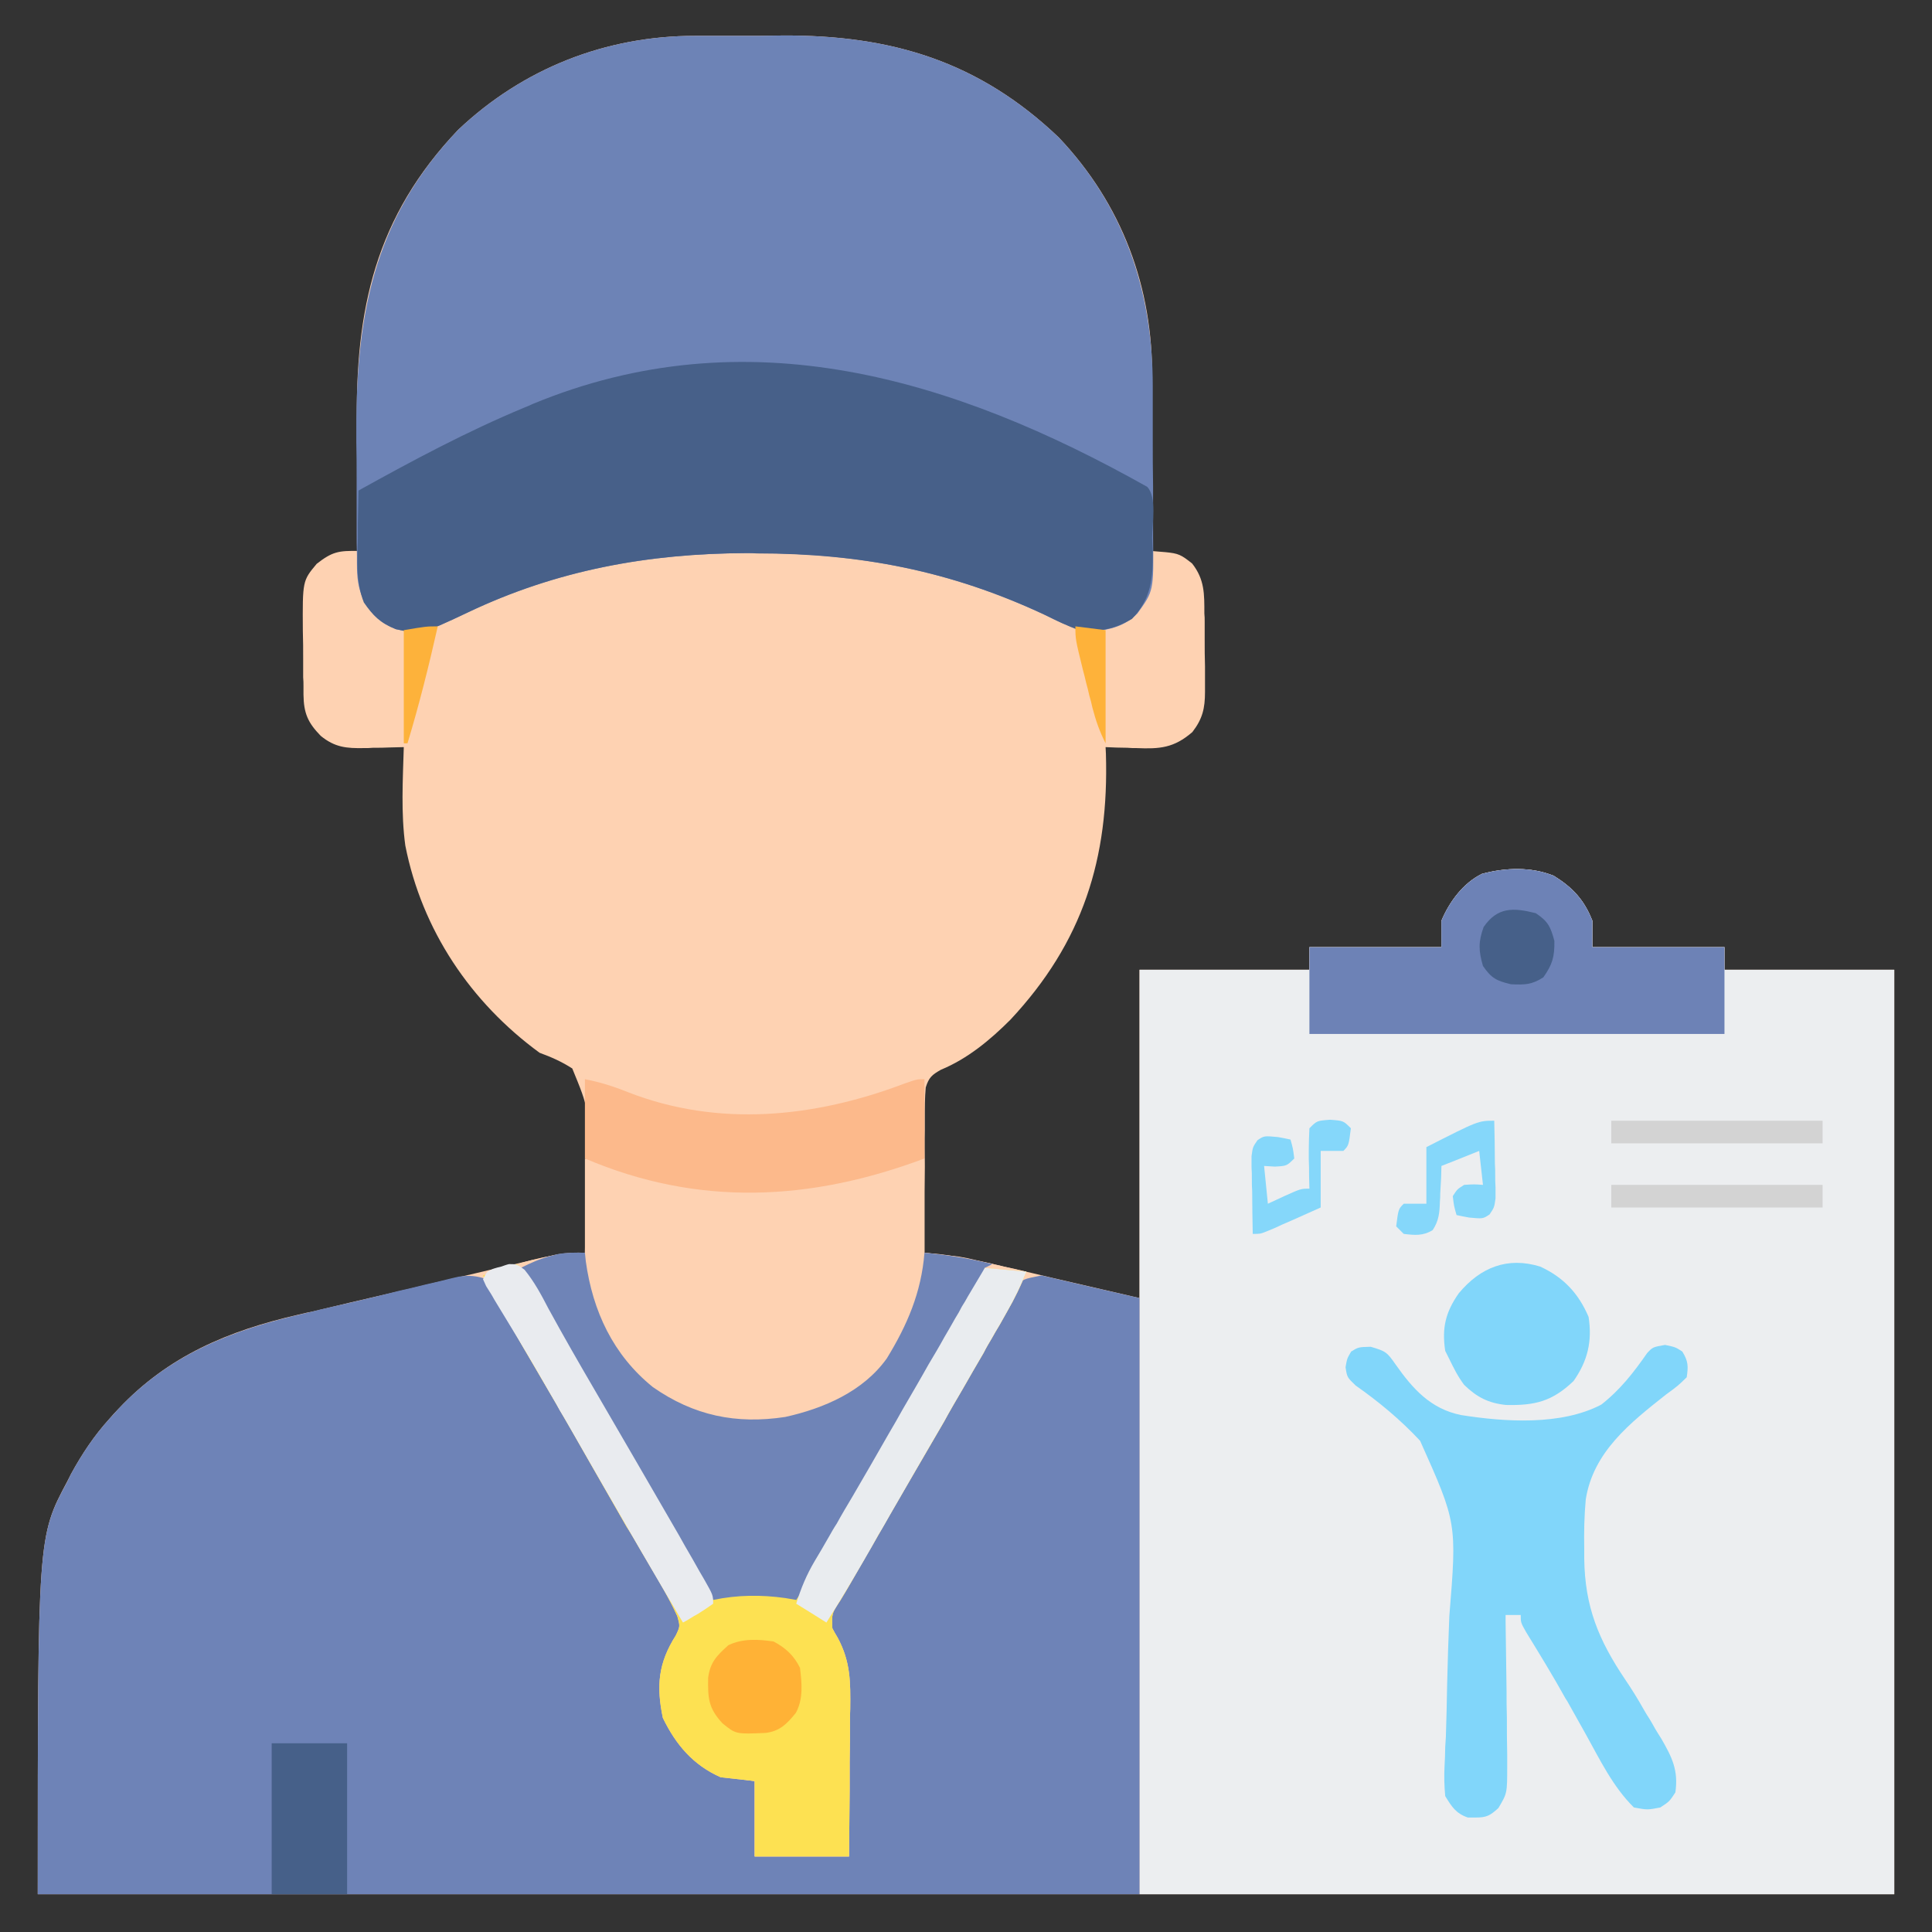
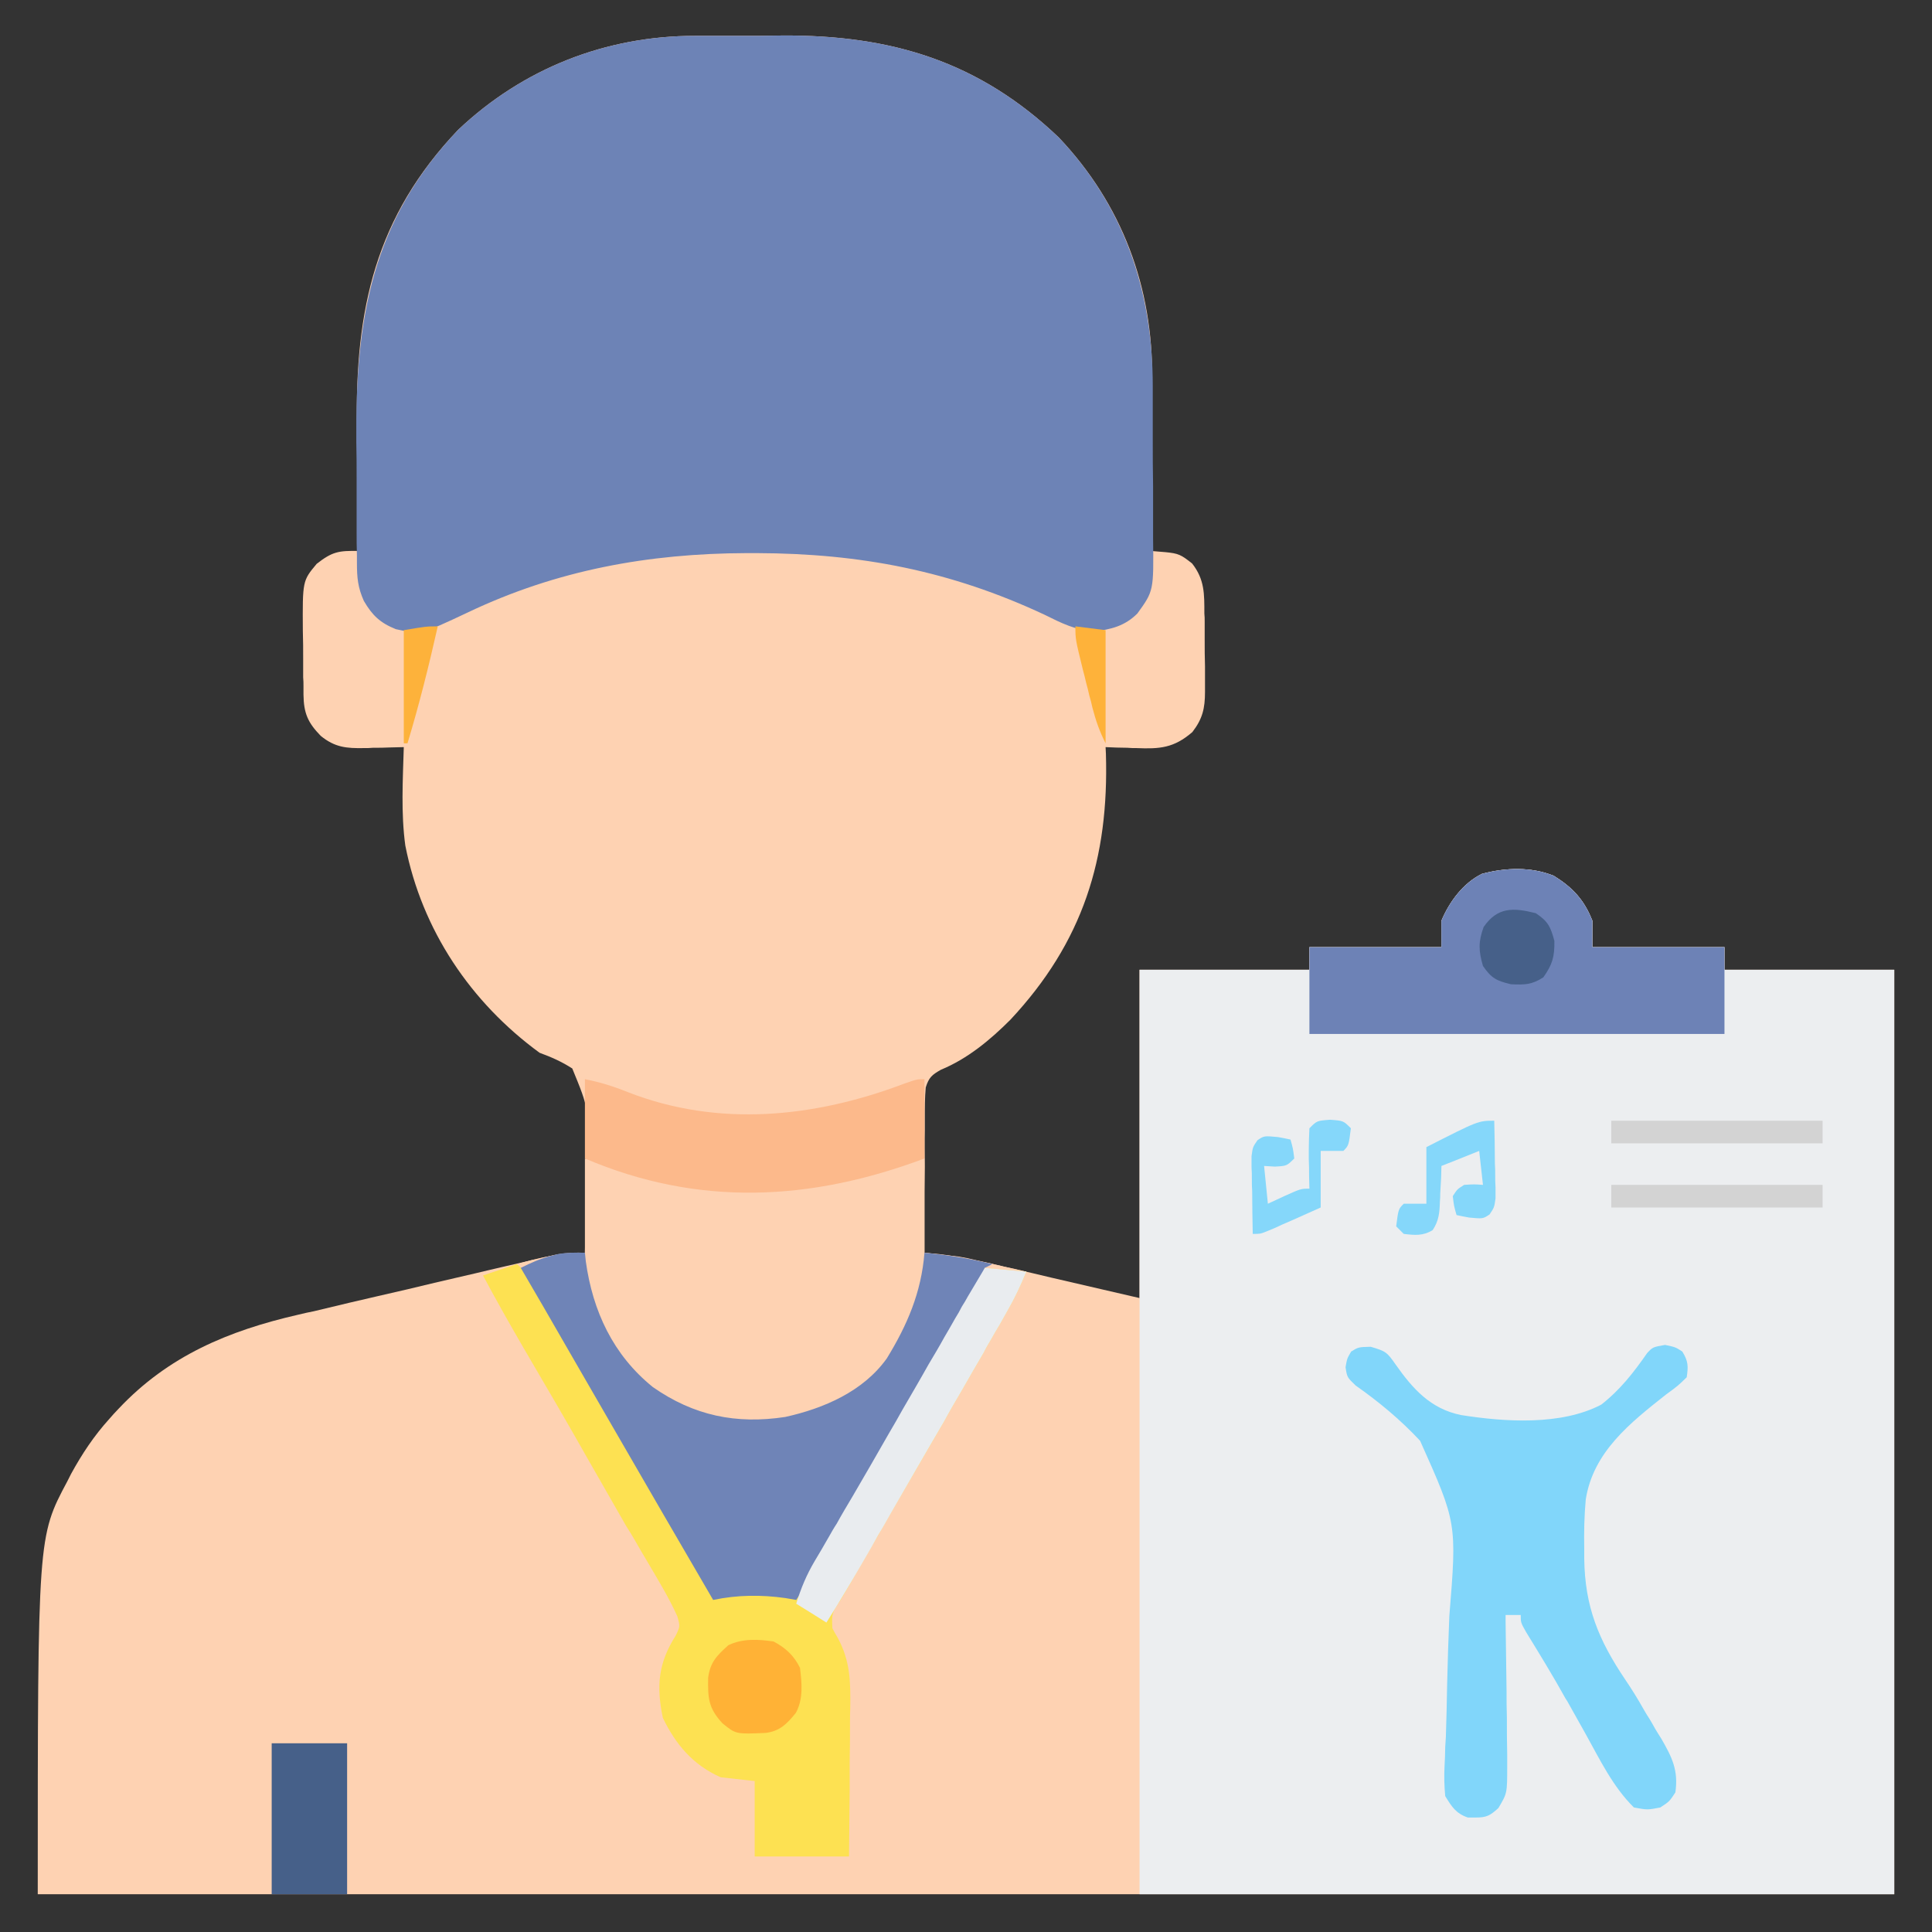
<svg xmlns="http://www.w3.org/2000/svg" width="24px" height="24px" viewBox="0 0 24 24" version="1.1">
  <rect x="0" y="0" width="24" height="24" fill="#333333" stroke="none" />
  <g id="surface1">
    <path style=" stroke:none;fill-rule:nonzero;fill:rgb(99.608%,82.353%,69.804%);fill-opacity:1;" d="M 8.637 0.445 C 8.723 0.445 8.723 0.445 8.812 0.445 C 8.934 0.445 9.055 0.445 9.176 0.445 C 9.355 0.445 9.539 0.445 9.719 0.441 C 11.074 0.434 12.16 0.762 13.152 1.707 C 13.938 2.535 14.324 3.57 14.312 4.707 C 14.309 4.766 14.309 4.828 14.309 4.891 C 14.309 5.055 14.309 5.215 14.305 5.375 C 14.305 5.543 14.305 5.707 14.305 5.875 C 14.301 6.195 14.301 6.52 14.297 6.844 C 14.355 6.848 14.414 6.855 14.477 6.859 C 14.641 6.875 14.672 6.891 14.809 7 C 14.965 7.199 14.961 7.379 14.961 7.621 C 14.965 7.656 14.965 7.688 14.965 7.727 C 14.965 7.797 14.965 7.871 14.965 7.945 C 14.965 8.055 14.965 8.168 14.969 8.277 C 14.969 8.352 14.969 8.422 14.969 8.492 C 14.969 8.527 14.969 8.559 14.969 8.594 C 14.969 8.801 14.938 8.93 14.812 9.094 C 14.582 9.293 14.406 9.305 14.117 9.293 C 14.078 9.293 14.043 9.293 14.004 9.289 C 13.914 9.289 13.824 9.285 13.734 9.281 C 13.734 9.309 13.738 9.336 13.738 9.363 C 13.777 10.664 13.453 11.703 12.551 12.668 C 12.301 12.918 12.02 13.152 11.688 13.289 C 11.578 13.352 11.539 13.383 11.5 13.508 C 11.488 13.637 11.488 13.766 11.488 13.895 C 11.488 13.945 11.488 13.992 11.488 14.039 C 11.484 14.191 11.488 14.344 11.488 14.496 C 11.488 14.598 11.484 14.703 11.484 14.805 C 11.484 15.059 11.484 15.309 11.484 15.562 C 11.574 15.57 11.574 15.57 11.66 15.578 C 11.926 15.609 12.18 15.668 12.441 15.727 C 12.484 15.738 12.527 15.746 12.574 15.758 C 12.734 15.793 12.895 15.832 13.059 15.871 C 13.602 15.996 13.602 15.996 14.156 16.125 C 14.156 14.777 14.156 13.434 14.156 12.047 C 14.852 12.047 15.547 12.047 16.266 12.047 C 16.266 11.953 16.266 11.859 16.266 11.766 C 16.809 11.766 17.348 11.766 17.906 11.766 C 17.906 11.656 17.906 11.551 17.906 11.438 C 18.004 11.203 18.176 10.969 18.41 10.855 C 18.703 10.777 19.02 10.766 19.301 10.879 C 19.539 11.027 19.68 11.18 19.781 11.438 C 19.781 11.547 19.781 11.652 19.781 11.766 C 20.324 11.766 20.863 11.766 21.422 11.766 C 21.422 11.859 21.422 11.953 21.422 12.047 C 22.117 12.047 22.812 12.047 23.531 12.047 C 23.531 15.836 23.531 19.625 23.531 23.531 C 15.922 23.531 8.309 23.531 0.469 23.531 C 0.469 19.09 0.469 19.09 0.836 18.402 C 0.852 18.371 0.867 18.34 0.883 18.309 C 1.02 18.059 1.168 17.836 1.359 17.625 C 1.414 17.562 1.414 17.562 1.473 17.5 C 2.09 16.844 2.836 16.531 3.703 16.332 C 3.77 16.316 3.832 16.301 3.898 16.289 C 4.043 16.254 4.191 16.219 4.336 16.184 C 4.578 16.129 4.82 16.07 5.062 16.016 C 5.285 15.961 5.508 15.91 5.727 15.859 C 5.84 15.832 5.949 15.809 6.059 15.781 C 6.215 15.746 6.371 15.707 6.531 15.672 C 6.578 15.66 6.625 15.648 6.672 15.641 C 6.715 15.629 6.762 15.617 6.805 15.609 C 6.844 15.598 6.883 15.59 6.922 15.582 C 7.039 15.562 7.148 15.559 7.266 15.562 C 7.273 15.262 7.273 14.961 7.273 14.66 C 7.273 14.559 7.277 14.453 7.277 14.352 C 7.316 13.777 7.316 13.777 7.109 13.273 C 6.977 13.188 6.852 13.133 6.703 13.078 C 5.848 12.453 5.242 11.555 5.035 10.504 C 4.98 10.102 5.004 9.688 5.016 9.281 C 4.961 9.281 4.906 9.285 4.848 9.285 C 4.777 9.289 4.703 9.289 4.633 9.289 C 4.598 9.293 4.559 9.293 4.523 9.293 C 4.305 9.297 4.16 9.285 3.984 9.141 C 3.824 8.977 3.773 8.859 3.77 8.629 C 3.77 8.598 3.77 8.562 3.77 8.527 C 3.77 8.488 3.77 8.453 3.766 8.414 C 3.766 8.34 3.766 8.262 3.766 8.188 C 3.766 8.07 3.766 7.953 3.762 7.836 C 3.758 7.215 3.758 7.215 3.934 7.004 C 4.129 6.852 4.207 6.84 4.453 6.844 C 4.453 6.809 4.453 6.777 4.453 6.742 C 4.445 6.426 4.441 6.109 4.441 5.789 C 4.441 5.625 4.438 5.465 4.434 5.301 C 4.41 3.84 4.664 2.691 5.691 1.613 C 6.5 0.848 7.527 0.445 8.637 0.445 Z M 8.637 0.445 " />
    <path style=" stroke:none;fill-rule:nonzero;fill:rgb(92.549%,93.333%,94.118%);fill-opacity:1;" d="M 19.301 10.879 C 19.539 11.027 19.68 11.18 19.781 11.438 C 19.781 11.547 19.781 11.652 19.781 11.766 C 20.324 11.766 20.863 11.766 21.422 11.766 C 21.422 11.859 21.422 11.953 21.422 12.047 C 22.117 12.047 22.812 12.047 23.531 12.047 C 23.531 15.836 23.531 19.625 23.531 23.531 C 20.438 23.531 17.344 23.531 14.156 23.531 C 14.156 19.742 14.156 15.953 14.156 12.047 C 14.852 12.047 15.547 12.047 16.266 12.047 C 16.266 11.953 16.266 11.859 16.266 11.766 C 16.809 11.766 17.348 11.766 17.906 11.766 C 17.906 11.656 17.906 11.551 17.906 11.438 C 18.004 11.203 18.176 10.969 18.41 10.855 C 18.703 10.777 19.02 10.766 19.301 10.879 Z M 19.301 10.879 " />
-     <path style=" stroke:none;fill-rule:nonzero;fill:rgb(43.137%,51.373%,71.765%);fill-opacity:1;" d="M 6.047 15.891 C 6.121 15.98 6.121 15.98 6.188 16.098 C 6.215 16.145 6.238 16.188 6.266 16.234 C 6.293 16.281 6.316 16.328 6.344 16.379 C 6.402 16.484 6.461 16.586 6.52 16.691 C 6.551 16.746 6.582 16.797 6.613 16.855 C 6.758 17.109 6.902 17.363 7.051 17.617 C 7.109 17.723 7.168 17.824 7.227 17.926 C 7.379 18.191 7.535 18.457 7.688 18.719 C 7.746 18.824 7.809 18.93 7.867 19.035 C 7.988 19.246 8.113 19.457 8.238 19.668 C 8.27 19.711 8.27 19.711 8.297 19.758 C 8.344 19.836 8.391 19.91 8.438 19.984 C 8.484 20.109 8.484 20.109 8.449 20.234 C 8.43 20.27 8.41 20.305 8.391 20.344 C 8.227 20.656 8.184 20.961 8.285 21.305 C 8.438 21.672 8.617 21.855 8.969 22.031 C 9.117 22.09 9.117 22.09 9.375 22.125 C 9.375 22.434 9.375 22.742 9.375 23.062 C 9.762 23.062 10.148 23.062 10.547 23.062 C 10.547 22.73 10.543 22.398 10.539 22.066 C 10.539 21.953 10.539 21.84 10.539 21.73 C 10.539 21.566 10.535 21.402 10.531 21.242 C 10.535 21.164 10.535 21.164 10.535 21.09 C 10.527 20.781 10.473 20.566 10.312 20.301 C 10.266 20.203 10.266 20.203 10.281 20.062 C 10.32 19.992 10.32 19.992 10.359 19.922 C 10.379 19.887 10.398 19.852 10.418 19.816 C 10.492 19.684 10.57 19.555 10.648 19.422 C 10.707 19.324 10.766 19.223 10.824 19.121 C 10.855 19.066 10.887 19.016 10.922 18.961 C 11.062 18.715 11.203 18.469 11.344 18.223 C 11.602 17.77 11.859 17.32 12.125 16.867 C 12.148 16.824 12.176 16.781 12.203 16.734 C 12.25 16.648 12.301 16.566 12.352 16.48 C 12.398 16.398 12.449 16.312 12.496 16.227 C 12.52 16.184 12.543 16.141 12.566 16.098 C 12.586 16.059 12.609 16.02 12.629 15.98 C 12.703 15.891 12.703 15.891 12.938 15.844 C 13.34 15.938 13.742 16.031 14.156 16.125 C 14.156 18.57 14.156 21.012 14.156 23.531 C 9.641 23.531 5.121 23.531 0.469 23.531 C 0.469 19.09 0.469 19.09 0.836 18.406 C 0.852 18.371 0.867 18.34 0.883 18.309 C 1.02 18.059 1.168 17.836 1.359 17.625 C 1.398 17.582 1.434 17.543 1.473 17.5 C 2.113 16.82 2.887 16.52 3.781 16.316 C 3.848 16.301 3.914 16.285 3.984 16.266 C 4.121 16.234 4.258 16.203 4.395 16.172 C 4.582 16.129 4.77 16.082 4.957 16.035 C 5.066 16.012 5.176 15.984 5.285 15.957 C 5.336 15.945 5.387 15.934 5.438 15.922 C 5.484 15.91 5.531 15.898 5.578 15.887 C 5.617 15.879 5.656 15.867 5.699 15.859 C 5.832 15.84 5.918 15.848 6.047 15.891 Z M 6.047 15.891 " />
    <path style=" stroke:none;fill-rule:nonzero;fill:rgb(42.745%,51.373%,71.373%);fill-opacity:1;" d="M 8.637 0.445 C 8.723 0.445 8.723 0.445 8.812 0.445 C 8.934 0.445 9.055 0.445 9.176 0.445 C 9.355 0.445 9.539 0.445 9.719 0.441 C 11.074 0.434 12.16 0.762 13.152 1.707 C 13.969 2.57 14.32 3.621 14.32 4.797 C 14.32 4.867 14.32 4.938 14.32 5.012 C 14.32 5.16 14.32 5.309 14.32 5.457 C 14.32 5.648 14.32 5.84 14.324 6.031 C 14.324 6.176 14.324 6.324 14.324 6.473 C 14.324 6.543 14.324 6.613 14.324 6.684 C 14.332 7.34 14.332 7.34 14.129 7.621 C 13.973 7.777 13.801 7.82 13.586 7.844 C 13.352 7.824 13.188 7.742 12.977 7.637 C 11.809 7.09 10.688 6.875 9.402 6.871 C 9.359 6.871 9.316 6.871 9.273 6.871 C 8.055 6.875 6.914 7.082 5.809 7.609 C 5.227 7.883 5.227 7.883 4.918 7.816 C 4.723 7.738 4.625 7.645 4.52 7.465 C 4.445 7.297 4.434 7.176 4.434 6.992 C 4.434 6.949 4.434 6.949 4.434 6.902 C 4.43 6.801 4.43 6.699 4.43 6.598 C 4.43 6.527 4.43 6.457 4.43 6.387 C 4.43 6.238 4.43 6.086 4.43 5.938 C 4.43 5.789 4.43 5.637 4.426 5.484 C 4.414 3.973 4.613 2.746 5.691 1.613 C 6.5 0.848 7.527 0.445 8.637 0.445 Z M 8.637 0.445 " />
    <path style=" stroke:none;fill-rule:nonzero;fill:rgb(99.608%,82.353%,69.804%);fill-opacity:1;" d="M 7.266 14.391 C 7.422 14.438 7.574 14.484 7.734 14.531 C 7.863 14.566 7.988 14.598 8.117 14.633 C 8.148 14.641 8.18 14.648 8.211 14.656 C 9.215 14.906 10.344 14.816 11.301 14.426 C 11.391 14.391 11.391 14.391 11.484 14.391 C 11.484 14.777 11.484 15.164 11.484 15.562 C 11.625 15.578 11.762 15.594 11.906 15.609 C 11.98 15.621 12.059 15.637 12.133 15.656 C 12.188 15.668 12.188 15.668 12.242 15.68 C 12.297 15.691 12.297 15.691 12.355 15.707 C 12.395 15.715 12.43 15.723 12.469 15.734 C 12.562 15.754 12.656 15.773 12.75 15.797 C 12.684 15.973 12.602 16.133 12.508 16.297 C 12.477 16.352 12.449 16.402 12.418 16.457 C 12.383 16.512 12.352 16.57 12.32 16.625 C 12.285 16.684 12.25 16.742 12.219 16.805 C 12.133 16.953 12.043 17.105 11.957 17.258 C 11.879 17.391 11.801 17.523 11.727 17.66 C 11.582 17.91 11.438 18.156 11.293 18.406 C 11.133 18.68 10.977 18.953 10.82 19.227 C 10.789 19.277 10.762 19.328 10.73 19.383 C 10.676 19.473 10.625 19.566 10.57 19.66 C 10.527 19.734 10.484 19.809 10.438 19.883 C 10.332 20.043 10.332 20.043 10.34 20.227 C 10.359 20.266 10.383 20.305 10.406 20.344 C 10.566 20.641 10.566 20.895 10.562 21.227 C 10.559 21.281 10.559 21.332 10.559 21.387 C 10.559 21.555 10.559 21.719 10.555 21.887 C 10.555 22 10.555 22.113 10.555 22.23 C 10.551 22.508 10.551 22.785 10.547 23.062 C 10.16 23.062 9.773 23.062 9.375 23.062 C 9.375 22.754 9.375 22.445 9.375 22.125 C 9.234 22.109 9.098 22.094 8.953 22.078 C 8.609 21.926 8.395 21.672 8.234 21.34 C 8.152 20.945 8.176 20.66 8.395 20.316 C 8.449 20.203 8.449 20.203 8.414 20.078 C 8.312 19.852 8.184 19.641 8.055 19.422 C 7.996 19.324 7.938 19.223 7.879 19.121 C 7.848 19.066 7.816 19.016 7.781 18.961 C 7.625 18.688 7.469 18.414 7.312 18.141 C 7.047 17.672 6.773 17.203 6.5 16.738 C 6.328 16.441 6.16 16.145 6 15.844 C 6.41 15.699 6.828 15.562 7.266 15.562 C 7.266 15.176 7.266 14.789 7.266 14.391 Z M 7.266 14.391 " />
-     <path style=" stroke:none;fill-rule:nonzero;fill:rgb(27.843%,37.647%,53.725%);fill-opacity:1;" d="M 14.25 6.047 C 14.375 6.172 14.312 6.516 14.312 6.684 C 14.316 6.766 14.316 6.766 14.32 6.848 C 14.324 7.184 14.301 7.438 14.062 7.688 C 13.836 7.82 13.664 7.848 13.406 7.828 C 13.258 7.777 13.121 7.707 12.977 7.637 C 11.809 7.09 10.688 6.875 9.402 6.875 C 9.34 6.871 9.34 6.871 9.273 6.871 C 8.055 6.875 6.914 7.082 5.809 7.609 C 5.227 7.883 5.227 7.883 4.918 7.816 C 4.73 7.742 4.633 7.648 4.52 7.484 C 4.418 7.223 4.438 6.965 4.445 6.688 C 4.445 6.629 4.445 6.57 4.445 6.512 C 4.449 6.375 4.449 6.234 4.453 6.094 C 5.129 5.719 5.801 5.359 6.516 5.062 C 6.547 5.051 6.582 5.035 6.613 5.02 C 9.273 3.918 11.844 4.695 14.25 6.047 Z M 14.25 6.047 " />
    <path style=" stroke:none;fill-rule:nonzero;fill:rgb(99.216%,88.235%,32.157%);fill-opacity:1;" d="M 6.422 15.703 C 6.605 15.863 6.703 16.043 6.812 16.254 C 7 16.598 7.195 16.938 7.391 17.273 C 7.887 18.121 8.383 18.969 8.859 19.828 C 8.895 19.82 8.926 19.812 8.961 19.805 C 9.086 19.781 9.195 19.773 9.32 19.773 C 9.359 19.773 9.398 19.773 9.438 19.773 C 9.59 19.781 9.738 19.805 9.891 19.828 C 9.906 19.797 9.922 19.77 9.941 19.738 C 10.297 19.094 10.664 18.453 11.035 17.82 C 11.246 17.461 11.453 17.098 11.66 16.738 C 11.852 16.406 12.043 16.078 12.234 15.75 C 12.488 15.773 12.488 15.773 12.75 15.797 C 12.676 15.977 12.605 16.129 12.508 16.297 C 12.477 16.352 12.449 16.402 12.418 16.457 C 12.383 16.512 12.352 16.57 12.32 16.625 C 12.285 16.684 12.25 16.742 12.219 16.805 C 12.133 16.953 12.043 17.105 11.957 17.258 C 11.879 17.391 11.801 17.523 11.727 17.66 C 11.582 17.91 11.438 18.156 11.293 18.406 C 11.133 18.68 10.977 18.953 10.82 19.227 C 10.789 19.277 10.762 19.328 10.73 19.383 C 10.676 19.473 10.625 19.566 10.57 19.66 C 10.527 19.734 10.484 19.809 10.438 19.883 C 10.332 20.043 10.332 20.043 10.34 20.227 C 10.359 20.266 10.383 20.305 10.406 20.344 C 10.566 20.641 10.566 20.895 10.562 21.227 C 10.559 21.281 10.559 21.332 10.559 21.387 C 10.559 21.555 10.559 21.719 10.555 21.887 C 10.555 22 10.555 22.113 10.555 22.23 C 10.551 22.508 10.551 22.785 10.547 23.062 C 10.16 23.062 9.773 23.062 9.375 23.062 C 9.375 22.754 9.375 22.445 9.375 22.125 C 9.234 22.109 9.098 22.094 8.953 22.078 C 8.609 21.926 8.395 21.672 8.234 21.34 C 8.152 20.945 8.176 20.66 8.395 20.316 C 8.449 20.203 8.449 20.203 8.414 20.078 C 8.312 19.852 8.184 19.641 8.055 19.422 C 7.996 19.324 7.938 19.223 7.879 19.121 C 7.848 19.066 7.816 19.016 7.781 18.961 C 7.625 18.688 7.469 18.414 7.312 18.141 C 7.047 17.672 6.773 17.203 6.5 16.738 C 6.328 16.441 6.16 16.145 6 15.844 C 6.141 15.797 6.277 15.75 6.422 15.703 Z M 6.422 15.703 " />
    <path style=" stroke:none;fill-rule:nonzero;fill:rgb(50.588%,83.922%,98.039%);fill-opacity:1;" d="M 17.027 16.73 C 17.215 16.785 17.23 16.797 17.336 16.949 C 17.551 17.254 17.77 17.5 18.148 17.578 C 18.691 17.664 19.391 17.711 19.891 17.449 C 20.125 17.266 20.293 17.051 20.461 16.809 C 20.531 16.734 20.531 16.734 20.684 16.707 C 20.812 16.734 20.812 16.734 20.898 16.789 C 20.973 16.91 20.973 16.973 20.953 17.109 C 20.844 17.215 20.844 17.215 20.695 17.324 C 20.25 17.676 19.793 18.035 19.699 18.625 C 19.68 18.832 19.676 19.035 19.68 19.242 C 19.68 19.281 19.68 19.32 19.68 19.363 C 19.688 19.961 19.859 20.375 20.191 20.867 C 20.273 20.988 20.348 21.109 20.418 21.234 C 20.441 21.273 20.465 21.316 20.492 21.355 C 20.527 21.414 20.527 21.414 20.562 21.477 C 20.586 21.516 20.609 21.555 20.637 21.598 C 20.77 21.828 20.852 21.992 20.812 22.266 C 20.738 22.379 20.738 22.379 20.625 22.453 C 20.465 22.484 20.465 22.484 20.297 22.453 C 20.035 22.195 19.875 21.859 19.699 21.543 C 19.633 21.426 19.566 21.305 19.5 21.188 C 19.484 21.16 19.469 21.129 19.449 21.102 C 19.293 20.82 19.125 20.547 18.957 20.273 C 18.891 20.156 18.891 20.156 18.891 20.062 C 18.828 20.062 18.766 20.062 18.703 20.062 C 18.703 20.09 18.703 20.117 18.703 20.145 C 18.707 20.434 18.711 20.723 18.715 21.012 C 18.715 21.117 18.715 21.227 18.719 21.332 C 18.719 21.488 18.719 21.645 18.723 21.797 C 18.723 21.844 18.723 21.895 18.723 21.941 C 18.723 22.277 18.723 22.277 18.613 22.461 C 18.508 22.555 18.469 22.578 18.328 22.578 C 18.297 22.578 18.266 22.578 18.234 22.578 C 18.086 22.527 18.035 22.445 17.953 22.312 C 17.941 22.18 17.938 22.066 17.945 21.934 C 17.949 21.855 17.953 21.777 17.953 21.703 C 17.957 21.66 17.957 21.621 17.961 21.578 C 17.969 21.355 17.973 21.137 17.977 20.918 C 17.984 20.637 17.992 20.359 18.004 20.078 C 18.098 18.918 18.098 18.918 17.641 17.898 C 17.398 17.637 17.129 17.414 16.84 17.211 C 16.734 17.109 16.734 17.109 16.715 16.984 C 16.734 16.875 16.734 16.875 16.785 16.789 C 16.875 16.734 16.875 16.734 17.027 16.73 Z M 17.027 16.73 " />
    <path style=" stroke:none;fill-rule:nonzero;fill:rgb(43.529%,51.765%,71.765%);fill-opacity:1;" d="M 7.266 15.562 C 7.27 15.598 7.273 15.633 7.277 15.668 C 7.363 16.289 7.617 16.832 8.109 17.23 C 8.617 17.586 9.145 17.695 9.754 17.602 C 10.234 17.496 10.723 17.285 11.016 16.875 C 11.27 16.461 11.445 16.055 11.484 15.562 C 11.773 15.59 12.047 15.633 12.328 15.703 C 12.297 15.719 12.266 15.734 12.234 15.75 C 12.203 15.828 12.172 15.906 12.141 15.984 C 12.094 16.074 12.043 16.164 11.992 16.25 C 11.961 16.305 11.934 16.355 11.902 16.41 C 11.867 16.465 11.836 16.523 11.805 16.578 C 11.77 16.637 11.734 16.695 11.703 16.758 C 11.617 16.906 11.527 17.059 11.441 17.211 C 11.363 17.344 11.285 17.477 11.211 17.613 C 11.094 17.812 10.98 18.012 10.863 18.211 C 10.738 18.426 10.613 18.641 10.492 18.859 C 10.441 18.941 10.395 19.027 10.344 19.109 C 10.301 19.191 10.254 19.27 10.207 19.352 C 10.18 19.398 10.152 19.445 10.121 19.496 C 10.098 19.539 10.074 19.582 10.047 19.625 C 10 19.711 9.945 19.793 9.891 19.875 C 9.848 19.867 9.801 19.859 9.758 19.852 C 9.453 19.809 9.16 19.812 8.859 19.875 C 8.434 19.148 8.012 18.418 7.59 17.688 C 7.465 17.473 7.34 17.254 7.215 17.039 C 7.156 16.938 7.098 16.836 7.039 16.734 C 6.852 16.406 6.66 16.078 6.469 15.75 C 6.594 15.688 6.707 15.637 6.84 15.602 C 6.871 15.594 6.902 15.586 6.934 15.578 C 7.047 15.559 7.152 15.559 7.266 15.562 Z M 7.266 15.562 " />
    <path style=" stroke:none;fill-rule:nonzero;fill:rgb(42.745%,50.98%,71.373%);fill-opacity:1;" d="M 19.301 10.879 C 19.539 11.027 19.68 11.18 19.781 11.438 C 19.781 11.547 19.781 11.652 19.781 11.766 C 20.324 11.766 20.863 11.766 21.422 11.766 C 21.422 12.121 21.422 12.477 21.422 12.844 C 19.719 12.844 18.02 12.844 16.266 12.844 C 16.266 12.488 16.266 12.133 16.266 11.766 C 16.809 11.766 17.348 11.766 17.906 11.766 C 17.906 11.656 17.906 11.551 17.906 11.438 C 18.004 11.203 18.176 10.969 18.41 10.855 C 18.703 10.777 19.02 10.766 19.301 10.879 Z M 19.301 10.879 " />
    <path style=" stroke:none;fill-rule:nonzero;fill:rgb(98.824%,72.549%,54.51%);fill-opacity:1;" d="M 7.266 13.406 C 7.461 13.445 7.613 13.492 7.797 13.566 C 8.926 14.008 10.121 13.883 11.234 13.461 C 11.391 13.406 11.391 13.406 11.484 13.406 C 11.484 13.73 11.484 14.055 11.484 14.391 C 10.07 14.922 8.672 14.992 7.266 14.391 C 7.266 14.066 7.266 13.742 7.266 13.406 Z M 7.266 13.406 " />
-     <path style=" stroke:none;fill-rule:nonzero;fill:rgb(50.588%,83.922%,98.039%);fill-opacity:1;" d="M 19.133 15.734 C 19.422 15.867 19.609 16.066 19.734 16.359 C 19.781 16.66 19.723 16.906 19.547 17.156 C 19.281 17.41 19.066 17.461 18.707 17.453 C 18.488 17.43 18.344 17.355 18.188 17.203 C 18.109 17.098 18.059 16.996 18 16.875 C 17.984 16.844 17.969 16.812 17.953 16.781 C 17.91 16.496 17.957 16.301 18.121 16.066 C 18.391 15.742 18.727 15.609 19.133 15.734 Z M 19.133 15.734 " />
-     <path style=" stroke:none;fill-rule:nonzero;fill:rgb(91.373%,92.157%,93.725%);fill-opacity:1;" d="M 6.516 15.773 C 6.637 15.922 6.723 16.082 6.812 16.254 C 7 16.598 7.195 16.938 7.391 17.273 C 7.742 17.875 8.09 18.477 8.438 19.078 C 8.461 19.121 8.484 19.16 8.508 19.203 C 8.57 19.309 8.633 19.418 8.691 19.523 C 8.711 19.555 8.727 19.586 8.746 19.617 C 8.859 19.816 8.859 19.816 8.859 19.922 C 8.777 19.98 8.777 19.98 8.672 20.047 C 8.637 20.066 8.602 20.086 8.566 20.109 C 8.527 20.133 8.527 20.133 8.484 20.156 C 8.027 19.383 7.578 18.605 7.133 17.828 C 7.074 17.727 7.016 17.621 6.953 17.52 C 6.926 17.469 6.898 17.418 6.867 17.367 C 6.723 17.117 6.578 16.867 6.43 16.621 C 6.398 16.57 6.371 16.523 6.34 16.473 C 6.285 16.383 6.23 16.293 6.176 16.203 C 6.152 16.164 6.129 16.125 6.105 16.082 C 6.082 16.047 6.062 16.012 6.039 15.977 C 6.027 15.949 6.012 15.918 6 15.891 C 6.047 15.797 6.047 15.797 6.125 15.762 C 6.16 15.75 6.191 15.742 6.227 15.734 C 6.258 15.723 6.289 15.711 6.324 15.703 C 6.422 15.703 6.422 15.703 6.516 15.773 Z M 6.516 15.773 " />
    <path style=" stroke:none;fill-rule:nonzero;fill:rgb(91.373%,92.549%,93.725%);fill-opacity:1;" d="M 12.234 15.75 C 12.488 15.773 12.488 15.773 12.75 15.797 C 12.676 15.977 12.605 16.129 12.508 16.297 C 12.477 16.352 12.449 16.402 12.418 16.457 C 12.383 16.512 12.352 16.57 12.32 16.625 C 12.285 16.684 12.25 16.742 12.219 16.805 C 12.133 16.953 12.043 17.105 11.957 17.258 C 11.879 17.391 11.801 17.523 11.727 17.66 C 11.609 17.859 11.496 18.059 11.379 18.258 C 11.273 18.441 11.164 18.629 11.059 18.812 C 11.012 18.895 10.965 18.98 10.914 19.062 C 10.855 19.168 10.797 19.273 10.734 19.379 C 10.582 19.641 10.43 19.898 10.266 20.156 C 10.141 20.078 10.02 20 9.891 19.922 C 9.949 19.73 10.02 19.562 10.121 19.391 C 10.152 19.34 10.18 19.293 10.207 19.246 C 10.238 19.195 10.266 19.141 10.297 19.09 C 10.328 19.035 10.359 18.98 10.395 18.926 C 10.457 18.812 10.523 18.703 10.59 18.59 C 10.742 18.332 10.891 18.07 11.039 17.812 C 11.098 17.711 11.156 17.613 11.211 17.512 C 11.32 17.324 11.43 17.137 11.535 16.949 C 11.602 16.836 11.668 16.727 11.73 16.613 C 11.777 16.535 11.82 16.457 11.867 16.375 C 11.91 16.305 11.91 16.305 11.949 16.23 C 11.988 16.168 11.988 16.168 12.023 16.105 C 12.094 15.984 12.164 15.867 12.234 15.75 Z M 12.234 15.75 " />
    <path style=" stroke:none;fill-rule:nonzero;fill:rgb(27.451%,37.647%,53.725%);fill-opacity:1;" d="M 3.375 21.656 C 3.684 21.656 3.992 21.656 4.312 21.656 C 4.312 22.273 4.312 22.895 4.312 23.531 C 4.004 23.531 3.695 23.531 3.375 23.531 C 3.375 22.914 3.375 22.293 3.375 21.656 Z M 3.375 21.656 " />
    <path style=" stroke:none;fill-rule:nonzero;fill:rgb(100%,69.804%,21.176%);fill-opacity:1;" d="M 9.609 20.391 C 9.758 20.469 9.863 20.566 9.938 20.719 C 9.961 20.91 9.98 21.105 9.887 21.277 C 9.777 21.414 9.684 21.508 9.508 21.527 C 9.141 21.543 9.141 21.543 8.973 21.406 C 8.797 21.215 8.793 21.09 8.797 20.84 C 8.824 20.645 8.906 20.566 9.047 20.438 C 9.223 20.352 9.418 20.363 9.609 20.391 Z M 9.609 20.391 " />
    <path style=" stroke:none;fill-rule:nonzero;fill:rgb(82.745%,82.745%,82.745%);fill-opacity:1;" d="M 20.016 14.719 C 20.883 14.719 21.75 14.719 22.641 14.719 C 22.641 14.812 22.641 14.906 22.641 15 C 21.773 15 20.906 15 20.016 15 C 20.016 14.906 20.016 14.812 20.016 14.719 Z M 20.016 14.719 " />
    <path style=" stroke:none;fill-rule:nonzero;fill:rgb(82.745%,82.745%,82.745%);fill-opacity:1;" d="M 20.016 13.922 C 20.883 13.922 21.75 13.922 22.641 13.922 C 22.641 14.016 22.641 14.109 22.641 14.203 C 21.773 14.203 20.906 14.203 20.016 14.203 C 20.016 14.109 20.016 14.016 20.016 13.922 Z M 20.016 13.922 " />
    <path style=" stroke:none;fill-rule:nonzero;fill:rgb(52.157%,84.314%,98.039%);fill-opacity:1;" d="M 18.562 13.922 C 18.566 14.098 18.57 14.273 18.57 14.453 C 18.574 14.504 18.574 14.551 18.574 14.605 C 18.574 14.652 18.574 14.699 18.578 14.75 C 18.578 14.793 18.578 14.84 18.578 14.887 C 18.562 15 18.562 15 18.504 15.086 C 18.422 15.141 18.422 15.141 18.25 15.125 C 18.199 15.117 18.148 15.105 18.094 15.094 C 18.062 14.984 18.062 14.984 18.047 14.859 C 18.102 14.773 18.102 14.773 18.188 14.719 C 18.312 14.711 18.312 14.711 18.422 14.719 C 18.406 14.578 18.391 14.441 18.375 14.297 C 18.219 14.359 18.066 14.422 17.906 14.484 C 17.906 14.535 17.902 14.582 17.902 14.633 C 17.898 14.699 17.895 14.762 17.891 14.828 C 17.891 14.875 17.891 14.875 17.887 14.926 C 17.883 15.062 17.875 15.164 17.797 15.281 C 17.676 15.355 17.574 15.344 17.438 15.328 C 17.406 15.297 17.375 15.266 17.344 15.234 C 17.371 15.02 17.371 15.02 17.438 14.953 C 17.531 14.953 17.625 14.953 17.719 14.953 C 17.719 14.723 17.719 14.488 17.719 14.25 C 18.363 13.922 18.363 13.922 18.562 13.922 Z M 18.562 13.922 " />
    <path style=" stroke:none;fill-rule:nonzero;fill:rgb(52.157%,84.314%,98.039%);fill-opacity:1;" d="M 16.523 13.91 C 16.688 13.922 16.688 13.922 16.781 14.016 C 16.754 14.23 16.754 14.23 16.688 14.297 C 16.594 14.297 16.5 14.297 16.406 14.297 C 16.406 14.527 16.406 14.762 16.406 15 C 16.285 15.055 16.16 15.109 16.039 15.164 C 16.004 15.18 15.969 15.195 15.93 15.211 C 15.898 15.227 15.863 15.242 15.828 15.258 C 15.781 15.277 15.781 15.277 15.734 15.297 C 15.656 15.328 15.656 15.328 15.562 15.328 C 15.559 15.152 15.555 14.977 15.555 14.797 C 15.551 14.746 15.551 14.699 15.551 14.645 C 15.551 14.598 15.551 14.551 15.547 14.5 C 15.547 14.457 15.547 14.41 15.547 14.363 C 15.562 14.25 15.562 14.25 15.621 14.164 C 15.703 14.109 15.703 14.109 15.875 14.125 C 15.926 14.133 15.977 14.145 16.031 14.156 C 16.062 14.266 16.062 14.266 16.078 14.391 C 15.984 14.484 15.984 14.484 15.836 14.492 C 15.793 14.488 15.75 14.488 15.703 14.484 C 15.719 14.641 15.734 14.793 15.75 14.953 C 15.816 14.922 15.887 14.891 15.953 14.859 C 16.16 14.766 16.16 14.766 16.266 14.766 C 16.266 14.711 16.262 14.66 16.262 14.605 C 16.262 14.535 16.262 14.465 16.258 14.398 C 16.258 14.363 16.258 14.328 16.258 14.289 C 16.258 14.199 16.262 14.105 16.266 14.016 C 16.359 13.922 16.359 13.922 16.523 13.91 Z M 16.523 13.91 " />
    <path style=" stroke:none;fill-rule:nonzero;fill:rgb(27.451%,37.647%,53.725%);fill-opacity:1;" d="M 19.078 11.344 C 19.23 11.445 19.262 11.512 19.309 11.688 C 19.312 11.887 19.285 11.98 19.172 12.141 C 19.027 12.234 18.941 12.234 18.77 12.227 C 18.59 12.184 18.527 12.152 18.422 12 C 18.367 11.809 18.363 11.703 18.43 11.516 C 18.602 11.266 18.797 11.273 19.078 11.344 Z M 19.078 11.344 " />
    <path style=" stroke:none;fill-rule:nonzero;fill:rgb(99.216%,69.804%,23.137%);fill-opacity:1;" d="M 5.438 7.781 C 5.328 8.27 5.207 8.754 5.062 9.234 C 5.047 9.234 5.031 9.234 5.016 9.234 C 5.016 8.77 5.016 8.305 5.016 7.828 C 5.297 7.781 5.297 7.781 5.438 7.781 Z M 5.438 7.781 " />
    <path style=" stroke:none;fill-rule:nonzero;fill:rgb(99.608%,69.804%,22.745%);fill-opacity:1;" d="M 13.359 7.781 C 13.484 7.797 13.605 7.812 13.734 7.828 C 13.734 8.293 13.734 8.758 13.734 9.234 C 13.656 9.078 13.613 8.953 13.57 8.789 C 13.559 8.738 13.547 8.688 13.531 8.637 C 13.52 8.586 13.508 8.535 13.492 8.48 C 13.48 8.43 13.469 8.379 13.453 8.324 C 13.359 7.941 13.359 7.941 13.359 7.781 Z M 13.359 7.781 " />
  </g>
</svg>